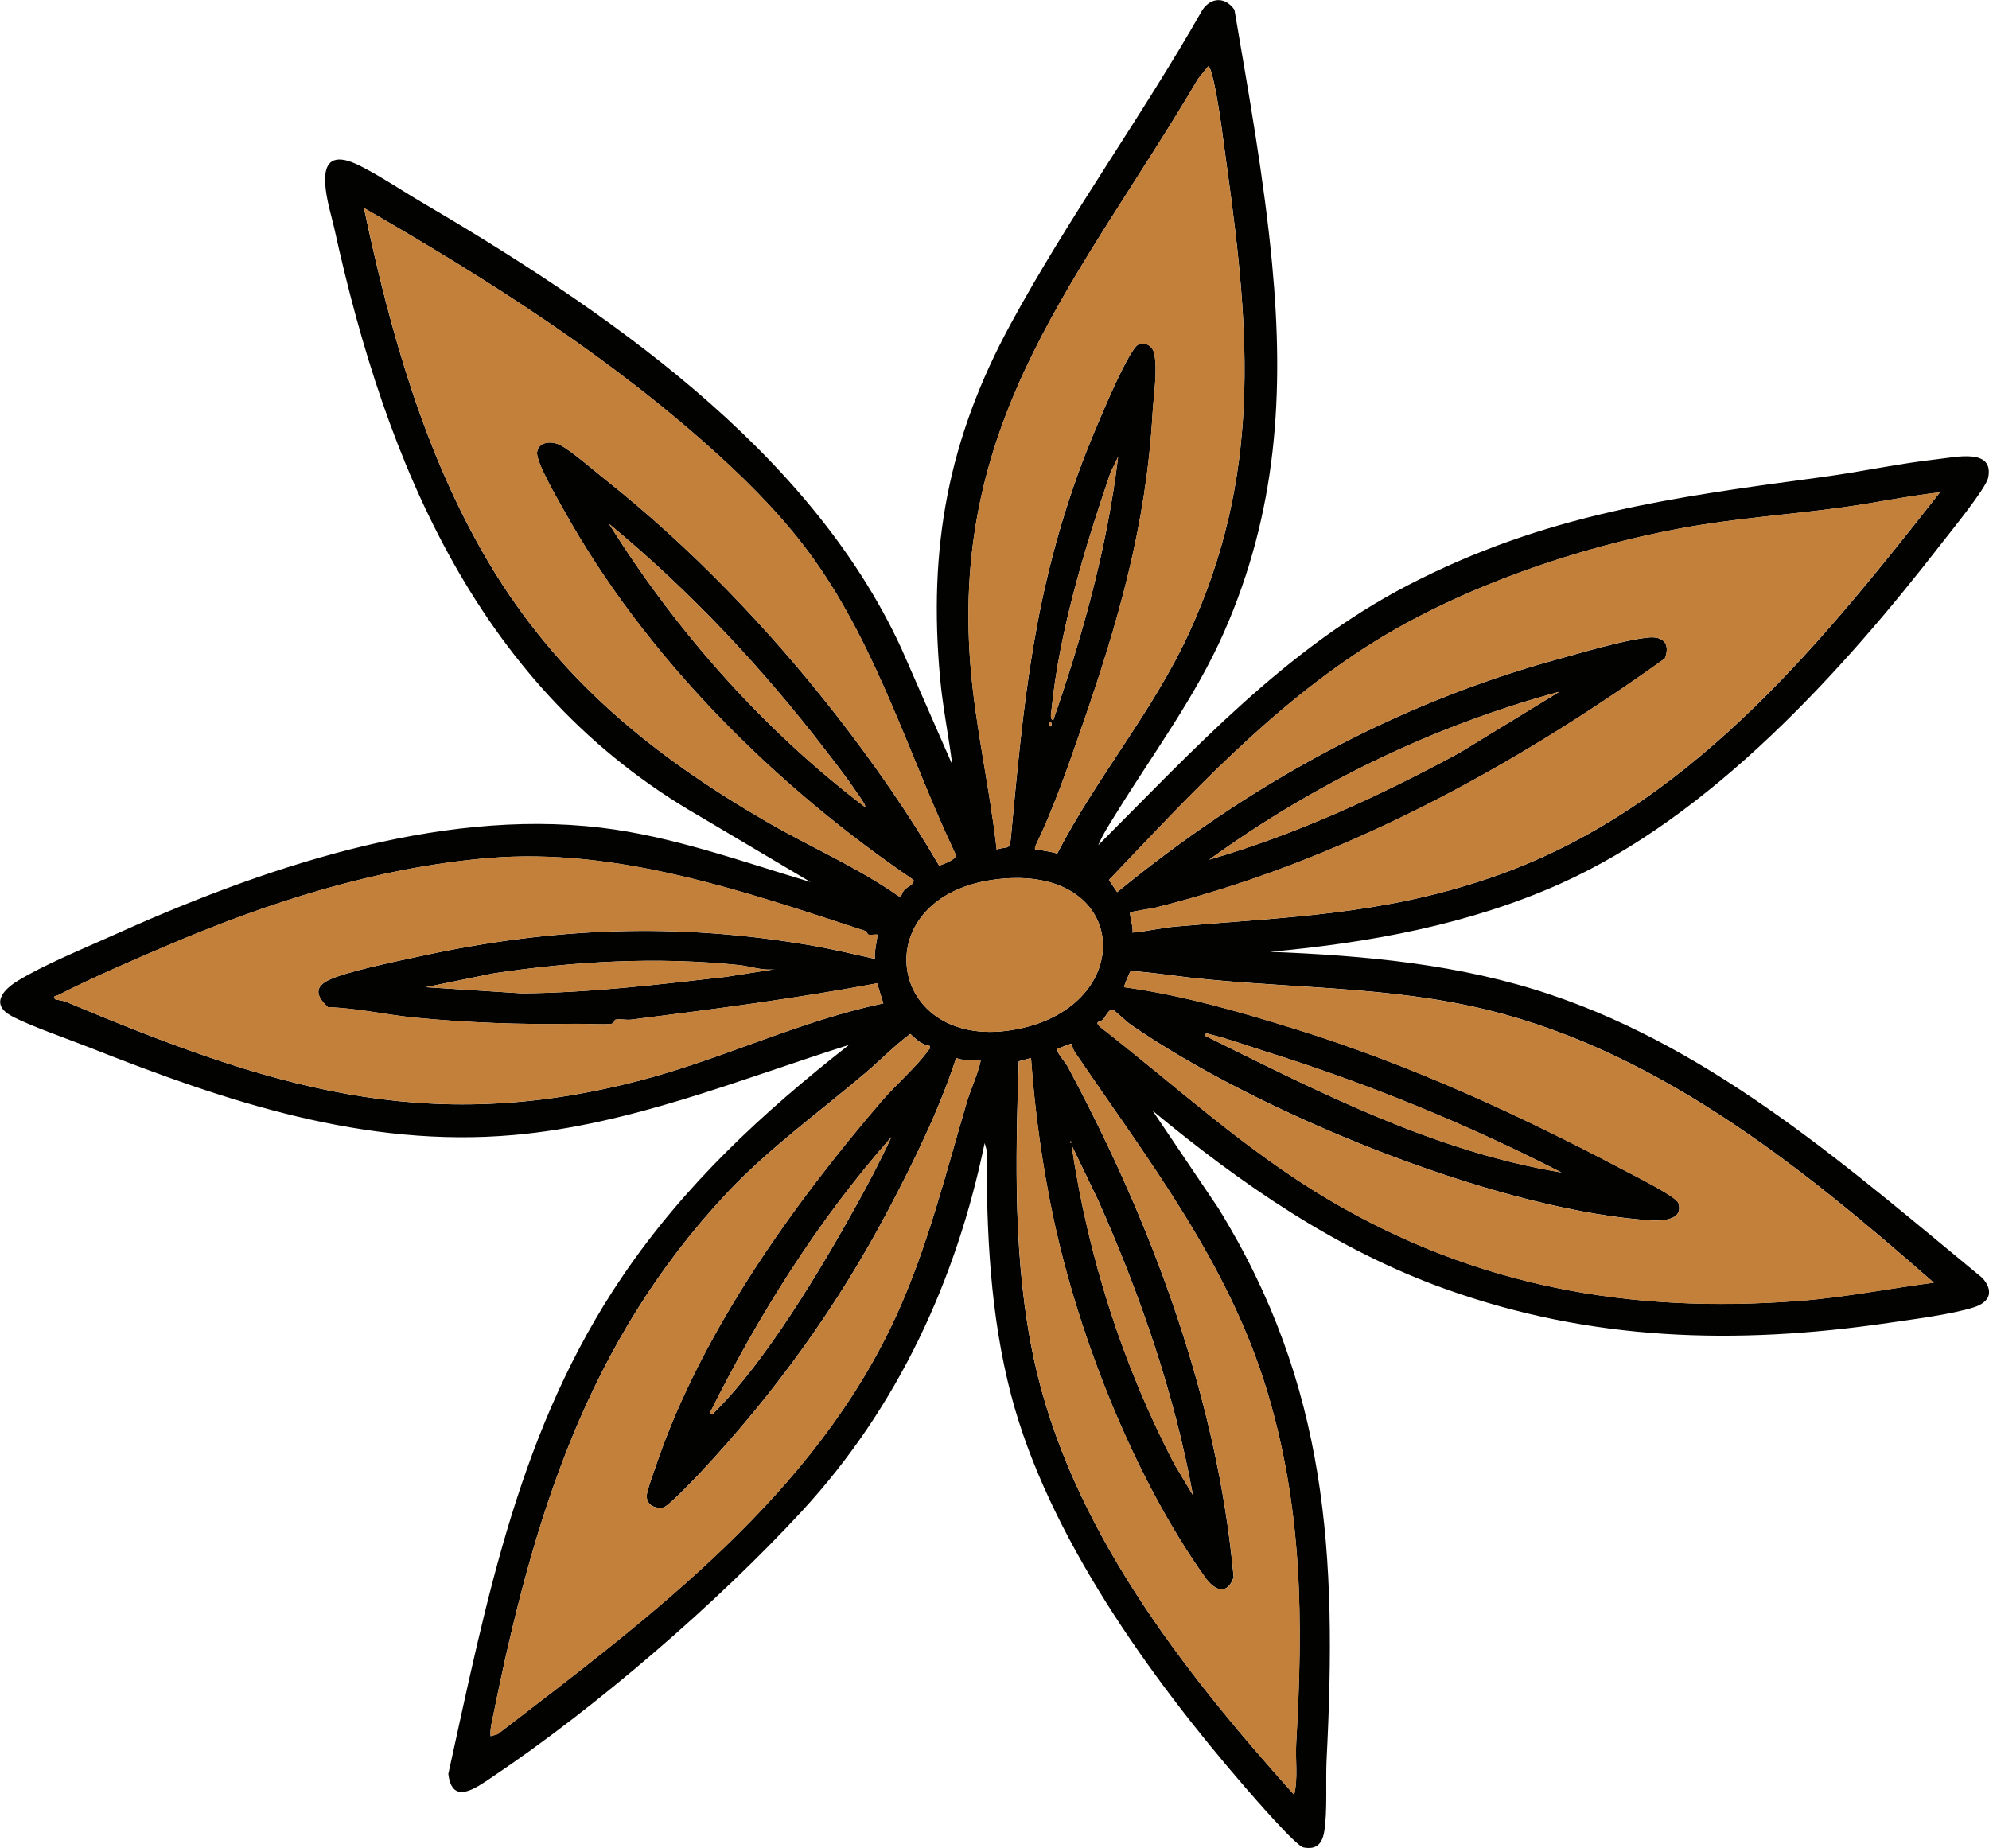
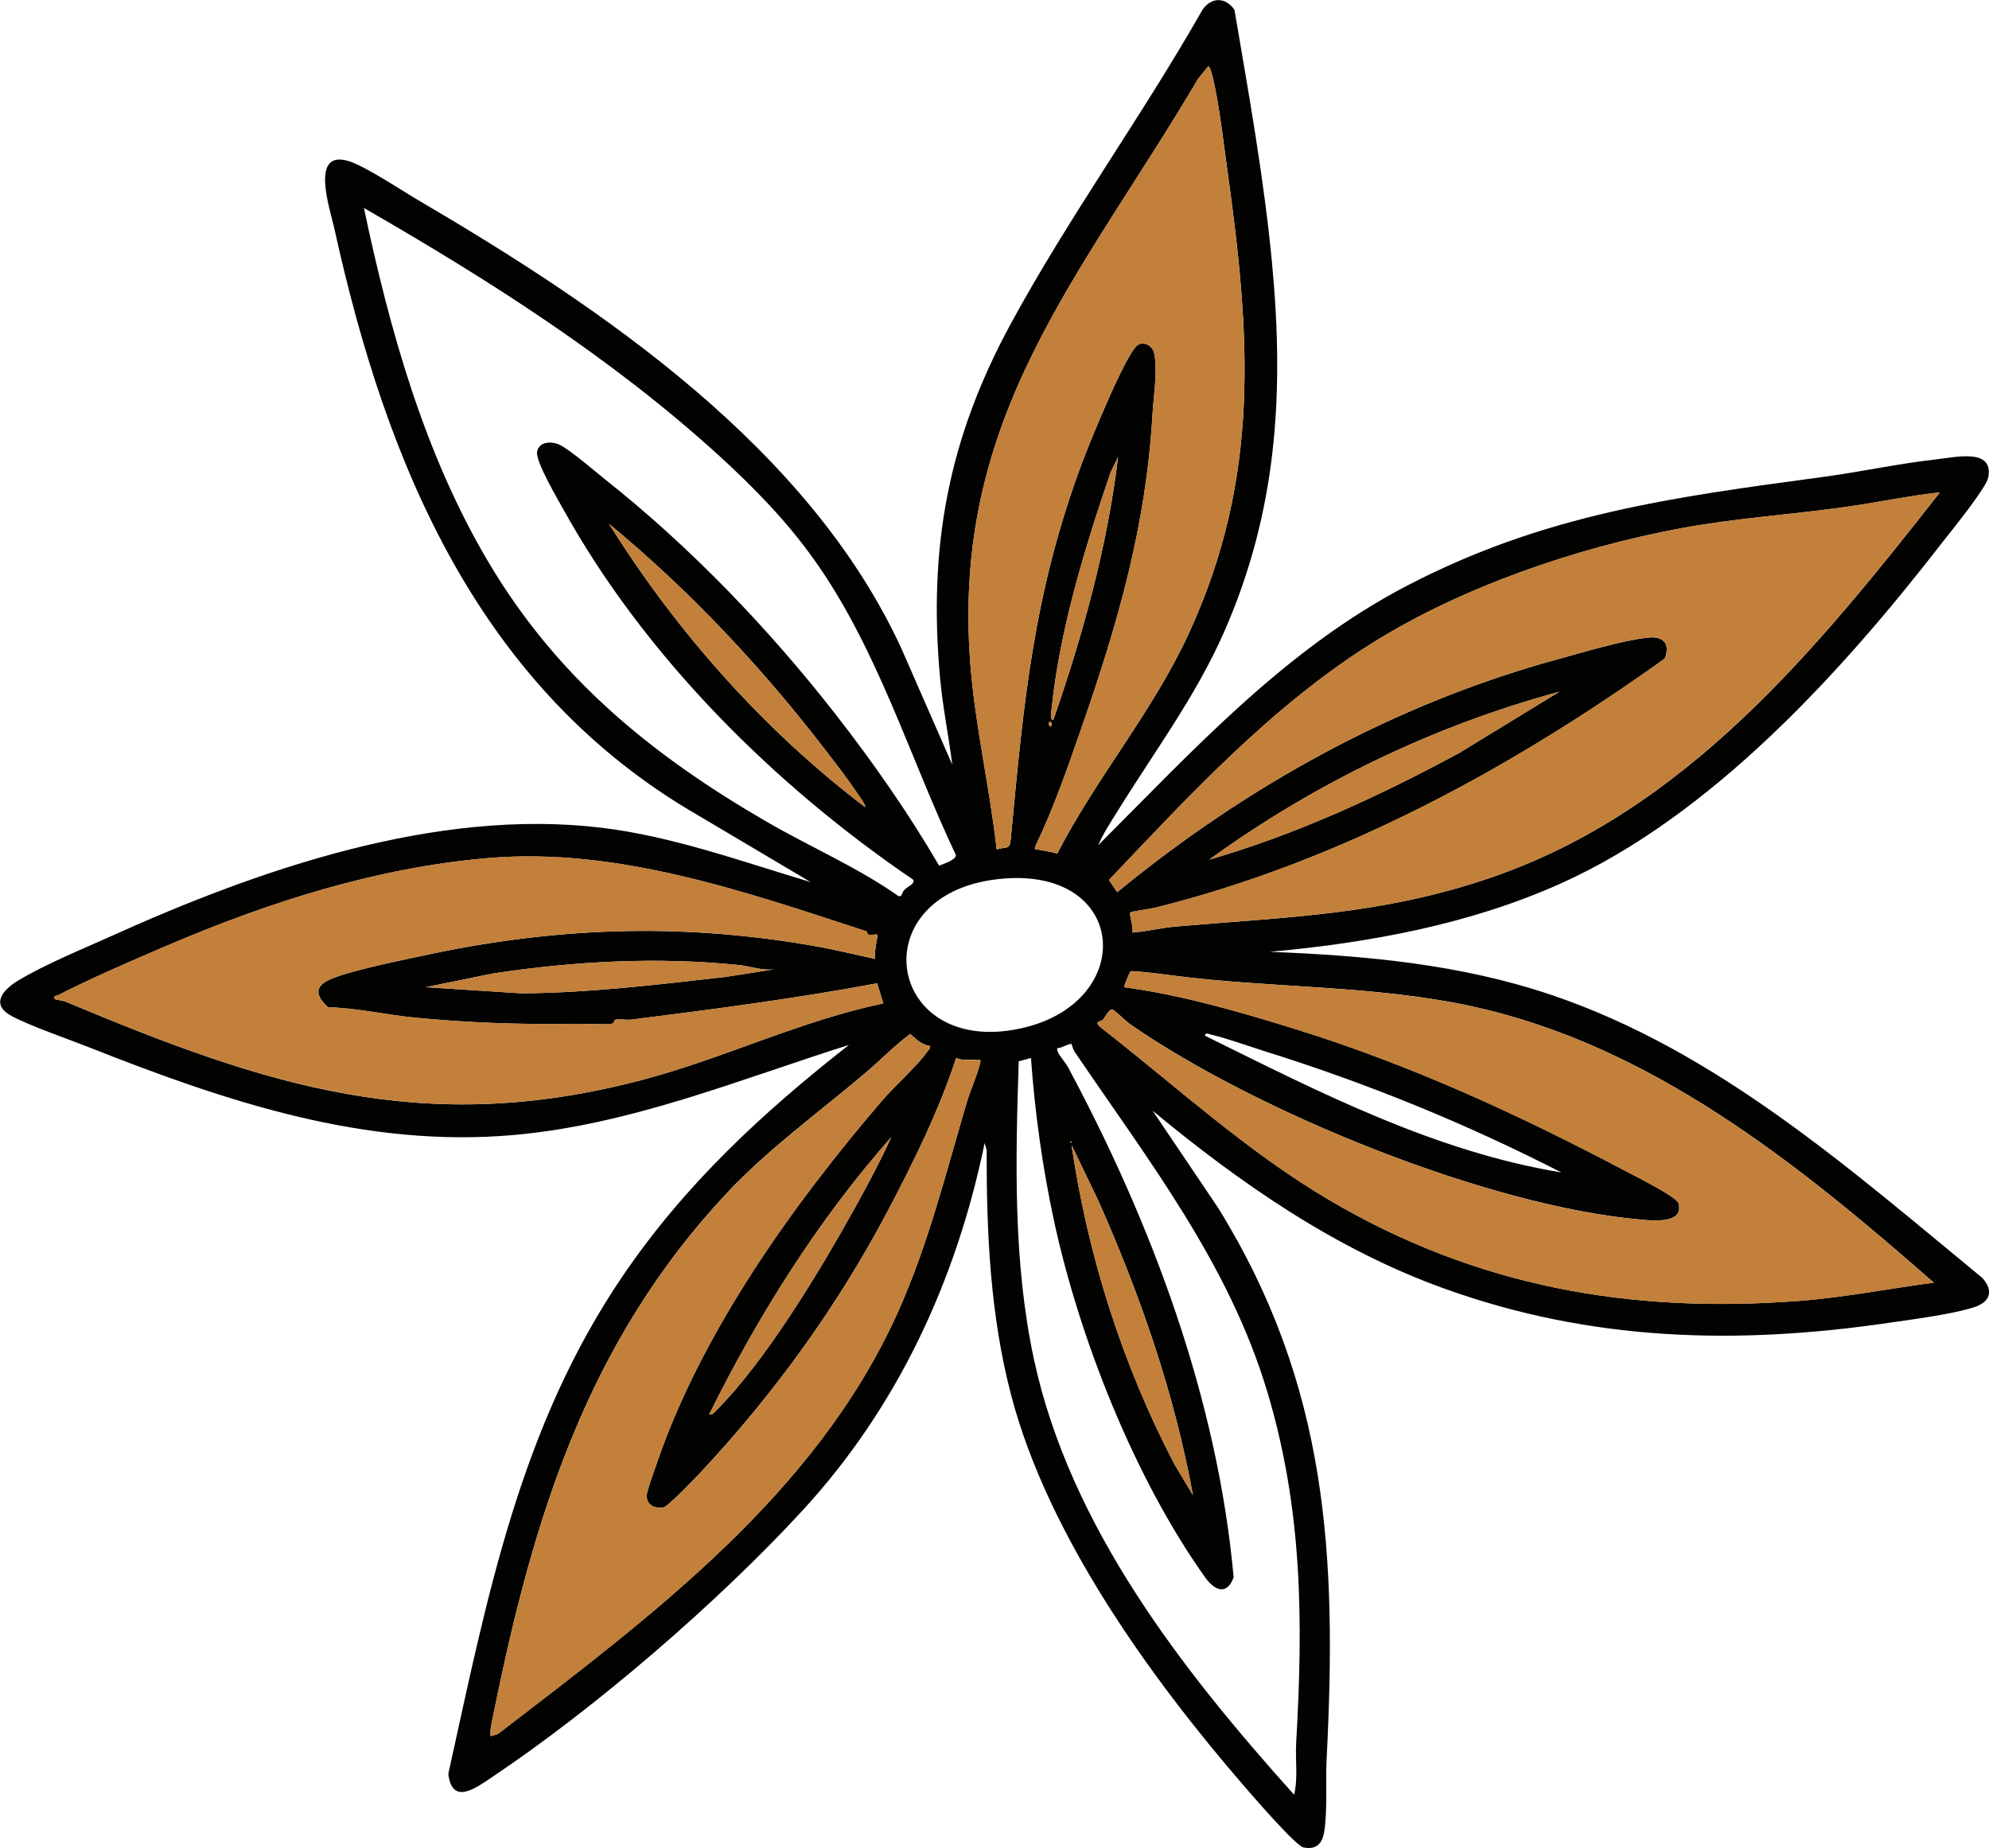
<svg xmlns="http://www.w3.org/2000/svg" id="Laag_1" data-name="Laag 1" viewBox="0 0 380.12 353.21">
  <defs>
    <style>
      .cls-1 {
        fill: #c48548;
      }

      .cls-2 {
        fill: #020201;
      }

      .cls-3 {
        fill: #c2803b;
      }
    </style>
  </defs>
  <path class="cls-2" d="M209.82,161.61c18.3-18.3,35.87-37.61,59.18-49.72,26.28-13.65,50.62-16.85,79.46-20.74,7.2-.97,14.61-2.59,21.77-3.38,3.59-.39,10.89-2.15,9.73,3.54-.41,2.02-7.12,10.25-8.83,12.45-19.1,24.66-44.1,52.23-72.96,65.15-17.42,7.8-36.53,11.29-55.47,13.01,18.25.72,36.32,2.35,53.7,8.21,31.68,10.68,57.12,33.28,82.45,54.12,2.27,2.55,1.42,4.65-1.64,5.62-4.23,1.35-11.76,2.31-16.36,2.98-29.13,4.25-56.83,3.48-84.68-6.51-20.83-7.47-38.99-20.06-55.89-34.05l12.54,18.6c20.99,33.97,22.7,66.39,20.71,105.37-.21,4.13.19,9.94-.46,13.85-.39,2.31-1.51,3.47-3.96,2.99-1.46-.29-9.65-9.76-11.23-11.59-18.03-20.84-37.62-48-44.65-74.9-4-15.3-4.7-31-4.67-46.79l-.38-1.35c-5.43,26.28-16.62,50.47-34.81,70.23-16.17,17.56-39.48,37.66-59.31,50.95-3.09,2.07-7.67,5.52-8.38-.61,7.43-33.72,13.61-66.13,33.32-95.15,11.88-17.49,26.7-31.21,43.25-44.18-21.07,6.67-41.72,15.23-64.02,17.22-28.53,2.54-55.08-6.42-81.14-16.73-4.09-1.62-11.32-4.1-14.88-6.01-4.06-2.19-1.71-4.96,1.17-6.72,5.04-3.07,12.29-6.03,17.79-8.51,28.28-12.78,62.13-24.53,93.64-20.77,13.75,1.64,26.92,6.47,40.09,10.39l-21.24-12.6c-42.06-24.18-59.82-67.01-69.79-112.42-.8-3.64-4.72-15.03,2.73-12.78,3.18.96,10.11,5.6,13.38,7.51,35.34,20.72,74.71,47.44,92.29,85.67l9.72,22.19c-.69-5.48-1.81-10.94-2.32-16.44-2.31-25.08,1.52-45.76,13.47-67.77,11.16-20.56,25.11-39.72,36.66-60.06,1.7-2.48,4.42-2.48,6.12,0,2.72,16,5.66,32.3,7.19,48.52,2.34,24.85.94,47.44-9.21,70.48-5.39,12.23-13.36,22.9-20.35,34.2-1.29,2.08-2.77,4.3-3.7,6.54ZM202.05,163.15c7.49-14.54,18.25-27.12,25.12-42.02,13.83-30,11.8-57.07,7.36-88.88-.71-5.06-1.36-10.86-2.39-15.8-.13-.63-.76-3.79-1.24-3.78l-1.9,2.35c-22.44,38-47.26,64.56-43.55,111.96.93,11.88,3.71,23.57,5.03,35.4,1.9-.7,2.48.26,2.7-2.12,2.44-26.09,4.34-46.99,13.64-71.87,1.23-3.3,8.59-21.56,10.75-22.54,1.3-.59,2.7.33,3,1.64.72,3.15-.12,8.27-.3,11.53-1.21,21.33-6.58,39.97-13.54,59.97-2.68,7.7-5.35,15.48-8.9,22.83-.13.85.11.46.58.56,1.19.28,2.47.38,3.65.77ZM174.6,168.19c-26.56-18.04-51.35-42.68-66.99-70.93-1.13-2.03-5.26-9.08-4.97-10.88.34-2.05,2.83-2.11,4.4-1.32,2.06,1.03,6.49,4.89,8.56,6.53,16.33,12.95,31.26,28.49,44.07,44.91,7.19,9.21,13.91,18.85,19.81,28.95.79-.3,3.29-1.14,3.2-2.03-8.89-18.77-14.96-39.44-27.11-56.48-5.22-7.33-11.48-13.76-18.11-19.81-20.46-18.66-43.97-33.59-67.91-47.38,4.94,23.41,11.57,47.13,23.87,67.81,13.11,22.05,31.09,36.74,53.05,49.47,8.34,4.84,17.34,8.69,25.23,14.23.73.23.59-.59,1.12-1.16.73-.78,1.91-.99,1.76-1.92ZM201.3,137.62c5.66-16.33,10.31-33.08,12.38-50.29l-1.45,3c-4.86,14.22-9.76,30.2-11.26,45.22-.05.46-.41,2.07.33,2.07ZM216.39,178.25c2.77-.22,5.55-.92,8.32-1.16,21.46-1.86,39.17-2.2,59.98-9.27,37.36-12.69,62.54-43.77,86.06-73.72-6.17.7-12.27,2-18.42,2.85-10.35,1.44-20.65,2.09-31.17,4.04-19.7,3.65-41.69,11.17-58.69,21.78-19.32,12.05-34.98,29.06-50.54,45.43l1.58,2.32c24.73-20.29,52.98-35.95,83.97-44.46,4.93-1.35,12.62-3.68,17.48-4.2,2.9-.31,4.31,1.17,3.21,4-29.38,21.05-62.1,38.85-97.44,47.64-.73.18-4.55.72-4.71.9-.28.33.7,3.07.38,3.86ZM165.32,154.26c.27-.3-1.31-2.37-1.61-2.83-1.77-2.66-3.8-5.26-5.75-7.79-12.24-15.97-26.06-30.71-41.58-43.53,12.96,20.69,29.5,39.36,48.94,54.15ZM298.02,132.21c-24.03,6.51-46.83,17.52-66.93,32.1,16.72-4.85,32.58-12.18,47.85-20.43l19.08-11.67ZM200.91,138.78c.28-.54-.24-1.03-.38-.77-.28.54.24,1.03.38.77ZM165.58,178c-23.19-7.57-47.61-16.1-72.32-13.99-21.38,1.83-41.95,8.42-61.67,16.87-6.6,2.83-14.11,6.06-20.47,9.32-.29.15-1.24.15-.55.8.08.07,1.49.24,2.04.48,38.27,16.02,68.28,26,110.24,14.89,15.58-4.13,30.17-11.29,45.96-14.59l-1.18-3.84c-15.55,2.91-31.28,4.96-46.99,6.94-.97.12-2.15-.19-3.02.01-.31.07-.1.7-.82.8-1.37.19-5.12-.05-6.97-.01-10.21.18-20.47-.2-30.57-1.18-5.5-.54-11-1.83-16.58-1.99-1.86-1.74-2.9-3.57-.14-5.05,3.22-1.73,13.96-3.87,18.06-4.76,25.15-5.46,48.92-6.38,74.36-2.01,4.14.71,8.21,1.69,12.3,2.59-.36-.78.58-4.47.39-4.64-.11-.1-1.18.11-1.66-.01-.28-.07-.3-.58-.41-.62ZM191.94,167.91c-27.65,2.14-22.92,34.03,2.8,28.72,22.48-4.64,21.16-30.57-2.8-28.72ZM148.3,185.21c-2.52.42-4.8-.53-7.16-.77-15.68-1.59-31.22-.72-46.76,1.59l-13.01,2.65,18.36,1.18c13.1-.11,26.06-1.68,39.04-3.16l9.53-1.49ZM369.59,245.17c-25.78-22.63-54.1-45.48-88.52-52.88-18.93-4.07-38.28-3.38-57.18-5.88-1.09-.14-7.49-.97-7.83-.76-.14.09-1.34,2.92-1.22,3.03,11.05,1.49,22.16,4.72,32.79,8.02,21.9,6.81,42.55,16.29,62.77,26.98,1.73.92,10.01,5.03,10.37,6.28,1.13,3.94-4.77,3.35-7.04,3.15-29.29-2.51-73.51-20.57-97.7-37.32-.68-.47-3.16-2.8-3.37-2.84-.74-.13-1.39,1.37-1.88,1.93-.43.48-1.71.23-.59,1.35,14.45,11.25,28,23.8,43.85,33.13,28.06,16.53,57.35,21.75,89.82,19.27,8.62-.66,17.18-2.37,25.73-3.48ZM177.7,199.91c-1.55-.23-2.65-1.28-3.73-2.3-3,2.2-5.75,5.07-8.65,7.52-8.87,7.52-18.57,14.51-26.51,23.01-26.62,28.46-36.92,61.97-44.49,99.43-.28,1.41-.69,2.8-.57,4.26l1.36-.38c29.28-22.5,60.66-45.73,76.34-80.34,5.88-12.99,9.29-26.82,13.32-40.46.71-2.38,2.02-5.2,2.56-7.51.17-.73,0-.48-.53-.54-1.33-.14-2.71.19-4.07-.39-3.23,9.91-8.09,19.78-12.96,29.03-9.66,18.35-21.81,35.16-35.98,50.29-1.02,1.09-6.1,6.4-6.98,6.57-1.7.33-3.38-.52-3.2-2.41.09-1.03,1.62-5.14,2.07-6.47,8.56-24.82,25.94-49.11,42.92-68.89,2.41-2.81,6.81-6.7,8.72-9.47.22-.33.54-.38.38-.97ZM230.32,197.97c21.79,10.77,43.77,22.11,68.08,26.12-18.18-9.32-37.05-17.02-56.57-23.13-3.26-1.02-7.1-2.43-10.34-3.21-.39-.09-1.27-.51-1.18.21ZM204.78,199.52c-.14-.11-1.8.58-2.16.74-.31.14-.75-.21-.53.59s1.51,2.17,1.98,3.05c16.05,29.91,28.61,63.51,31.69,97.56-1.25,3.52-3.62,2.59-5.46,0-13.44-18.86-24.02-45.62-28.89-68.22-2.18-10.13-3.65-20.71-4.38-31.02l-2.34.62c-.62,18.94-1.09,38.42,2.92,57.02,6.9,31.96,28.37,59.41,49.71,83.17.77-3.22.21-6.58.39-9.86,1.34-23.26,1.24-44.7-5.53-67.21-7.39-24.55-22.66-44.07-36.81-64.94-.34-.5-.54-1.47-.61-1.52ZM135.53,270.32c.69.15.95-.35,1.36-.76,9.48-9.42,20-26.99,26.56-38.82,2.43-4.37,4.81-8.86,6.89-13.41-14.04,15.91-25.38,34.02-34.81,53ZM204.59,218.09v.39c.25-.13.25-.26,0-.39ZM227.99,285.79c-3.55-19.52-10.09-38.29-18.11-56.36l-5.09-10.57c3.13,21.25,9.74,42.01,19.66,61l3.55,5.93Z" />
  <path class="cls-3" d="M216.39,178.25c.33-.78-.66-3.53-.38-3.86.16-.18,3.98-.72,4.71-.9,35.34-8.79,68.05-26.59,97.44-47.64,1.1-2.83-.31-4.31-3.21-4-4.86.51-12.56,2.84-17.48,4.2-30.99,8.51-59.24,24.17-83.97,44.46l-1.58-2.32c15.56-16.37,31.22-33.37,50.54-45.43,17-10.61,38.99-18.12,58.69-21.78,10.52-1.95,20.82-2.6,31.17-4.04,6.15-.85,12.25-2.15,18.42-2.85-23.52,29.95-48.7,61.02-86.06,73.72-20.81,7.07-38.52,7.42-59.98,9.27-2.77.24-5.55.94-8.32,1.16Z" />
-   <path class="cls-3" d="M174.6,168.19c.14.93-1.04,1.14-1.76,1.92-.53.57-.39,1.39-1.12,1.16-7.9-5.54-16.89-9.4-25.23-14.23-21.96-12.73-39.94-27.42-53.05-49.47-12.3-20.68-18.93-44.4-23.87-67.81,23.94,13.79,47.45,28.71,67.91,47.38,6.63,6.05,12.88,12.48,18.11,19.81,12.15,17.04,18.22,37.71,27.11,56.48.08.89-2.42,1.73-3.2,2.03-5.9-10.09-12.62-19.73-19.81-28.95-12.82-16.42-27.74-31.96-44.07-44.91-2.07-1.64-6.5-5.51-8.56-6.53-1.57-.78-4.06-.72-4.4,1.32-.3,1.8,3.84,8.84,4.97,10.88,15.64,28.25,40.43,52.89,66.99,70.93Z" />
  <path class="cls-3" d="M369.59,245.17c-8.55,1.11-17.11,2.83-25.73,3.48-32.46,2.47-61.75-2.74-89.82-19.27-15.85-9.34-29.4-21.88-43.85-33.13-1.12-1.11.16-.86.59-1.35.5-.56,1.15-2.06,1.88-1.93.22.04,2.69,2.37,3.37,2.84,24.19,16.75,68.41,34.81,97.7,37.32,2.27.2,8.18.78,7.04-3.15-.36-1.25-8.64-5.37-10.37-6.28-20.22-10.69-40.87-20.17-62.77-26.98-10.64-3.31-21.75-6.53-32.79-8.02-.12-.11,1.08-2.94,1.22-3.03.33-.21,6.74.61,7.83.76,18.91,2.49,38.25,1.81,57.18,5.88,34.42,7.4,62.74,30.25,88.52,52.88Z" />
  <path class="cls-3" d="M202.05,163.15c-1.18-.39-2.46-.5-3.65-.77-.46-.11-.7.28-.58-.56,3.55-7.35,6.22-15.12,8.9-22.83,6.96-20,12.33-38.64,13.54-59.97.18-3.26,1.02-8.38.3-11.53-.3-1.31-1.71-2.23-3-1.64-2.16.99-9.51,19.25-10.75,22.54-9.3,24.88-11.19,45.78-13.64,71.87-.22,2.38-.81,1.42-2.7,2.12-1.32-11.83-4.1-23.52-5.03-35.4-3.71-47.4,21.12-73.96,43.55-111.96l1.9-2.35c.48-.01,1.11,3.15,1.24,3.78,1.02,4.93,1.68,10.74,2.39,15.8,4.44,31.81,6.48,58.88-7.36,88.88-6.87,14.9-17.63,27.49-25.12,42.02Z" />
  <path class="cls-3" d="M165.58,178c.11.04.13.55.41.62.48.12,1.55-.09,1.66.01.19.17-.75,3.86-.39,4.64-4.09-.91-8.16-1.88-12.3-2.59-25.44-4.37-49.21-3.45-74.36,2.01-4.1.89-14.84,3.04-18.06,4.76-2.76,1.48-1.72,3.3.14,5.05,5.58.16,11.08,1.45,16.58,1.99,10.1.98,20.37,1.36,30.57,1.18,1.86-.03,5.6.2,6.97.01.72-.1.51-.72.82-.8.87-.2,2.05.11,3.02-.01,15.71-1.98,31.43-4.02,46.99-6.94l1.18,3.84c-15.79,3.3-30.38,10.47-45.96,14.59-41.95,11.11-71.96,1.13-110.24-14.89-.56-.23-1.97-.4-2.04-.48-.69-.66.26-.66.55-.8,6.35-3.26,13.86-6.49,20.47-9.32,19.72-8.45,40.29-15.03,61.67-16.87,24.7-2.12,49.13,6.42,72.32,13.99Z" />
  <path class="cls-3" d="M177.7,199.91c.16.59-.16.64-.38.97-1.91,2.76-6.3,6.66-8.72,9.47-16.98,19.77-34.36,44.07-42.92,68.89-.46,1.32-1.98,5.44-2.07,6.47-.17,1.89,1.5,2.74,3.2,2.41.88-.17,5.96-5.47,6.98-6.57,14.17-15.13,26.32-31.94,35.98-50.29,4.87-9.24,9.73-19.12,12.96-29.03,1.36.58,2.74.24,4.07.39.53.06.7-.19.53.54-.53,2.3-1.85,5.12-2.56,7.51-4.03,13.63-7.44,27.47-13.32,40.46-15.68,34.61-47.06,57.84-76.34,80.34l-1.36.38c-.12-1.46.29-2.85.57-4.26,7.57-37.46,17.87-70.97,44.49-99.43,7.94-8.49,17.65-15.49,26.51-23.01,2.9-2.46,5.64-5.33,8.65-7.52,1.08,1.02,2.17,2.07,3.73,2.3Z" />
-   <path class="cls-3" d="M204.78,199.52c.07.05.27,1.03.61,1.52,14.15,20.87,29.43,40.39,36.81,64.94,6.77,22.51,6.87,43.95,5.53,67.21-.19,3.28.37,6.64-.39,9.86-21.34-23.76-42.82-51.21-49.71-83.17-4.01-18.6-3.54-38.08-2.92-57.02l2.34-.62c.73,10.31,2.2,20.89,4.38,31.02,4.86,22.6,15.44,49.36,28.89,68.22,1.84,2.58,4.21,3.52,5.46,0-3.09-34.06-15.64-67.65-31.69-97.56-.48-.89-1.77-2.29-1.98-3.05s.21-.45.53-.59c.36-.16,2.02-.85,2.16-.74Z" />
-   <path class="cls-3" d="M191.94,167.91c23.96-1.85,25.28,24.08,2.8,28.72-25.72,5.31-30.45-26.58-2.8-28.72Z" />
  <path class="cls-3" d="M298.02,132.21l-19.08,11.67c-15.26,8.26-31.12,15.58-47.85,20.43,20.1-14.59,42.9-25.6,66.93-32.1Z" />
  <path class="cls-3" d="M165.32,154.26c-19.44-14.79-35.98-33.47-48.94-54.15,15.52,12.82,29.33,27.56,41.58,43.53,1.94,2.54,3.98,5.14,5.75,7.79.3.46,1.88,2.53,1.61,2.83Z" />
  <path class="cls-3" d="M227.99,285.79l-3.55-5.93c-9.92-18.99-16.53-39.75-19.66-61l5.09,10.57c8.03,18.06,14.56,36.84,18.11,56.36Z" />
  <path class="cls-3" d="M148.3,185.21l-9.53,1.49c-12.99,1.48-25.94,3.05-39.04,3.16l-18.36-1.18,13.01-2.65c15.53-2.31,31.08-3.18,46.76-1.59,2.36.24,4.64,1.19,7.16.77Z" />
  <path class="cls-3" d="M135.53,270.32c9.44-18.97,20.78-37.09,34.81-53-2.08,4.55-4.47,9.04-6.89,13.41-6.56,11.83-17.08,29.4-26.56,38.82-.41.41-.67.91-1.36.76Z" />
  <path class="cls-3" d="M201.3,137.62c-.74,0-.38-1.61-.33-2.07,1.5-15.02,6.41-31,11.26-45.22l1.45-3c-2.07,17.21-6.72,33.96-12.38,50.29Z" />
  <path class="cls-1" d="M200.91,138.78c-.13.26-.66-.23-.38-.77.13-.26.66.23.38.77Z" />
  <path class="cls-1" d="M204.59,218.09c.25.13.25.26,0,.39v-.39Z" />
-   <path class="cls-3" d="M230.32,197.97c-.09-.72.79-.3,1.18-.21,3.23.78,7.08,2.19,10.34,3.21,19.51,6.1,38.39,13.8,56.57,23.13-24.31-4.02-46.29-15.35-68.08-26.12Z" />
+   <path class="cls-3" d="M230.32,197.97Z" />
</svg>